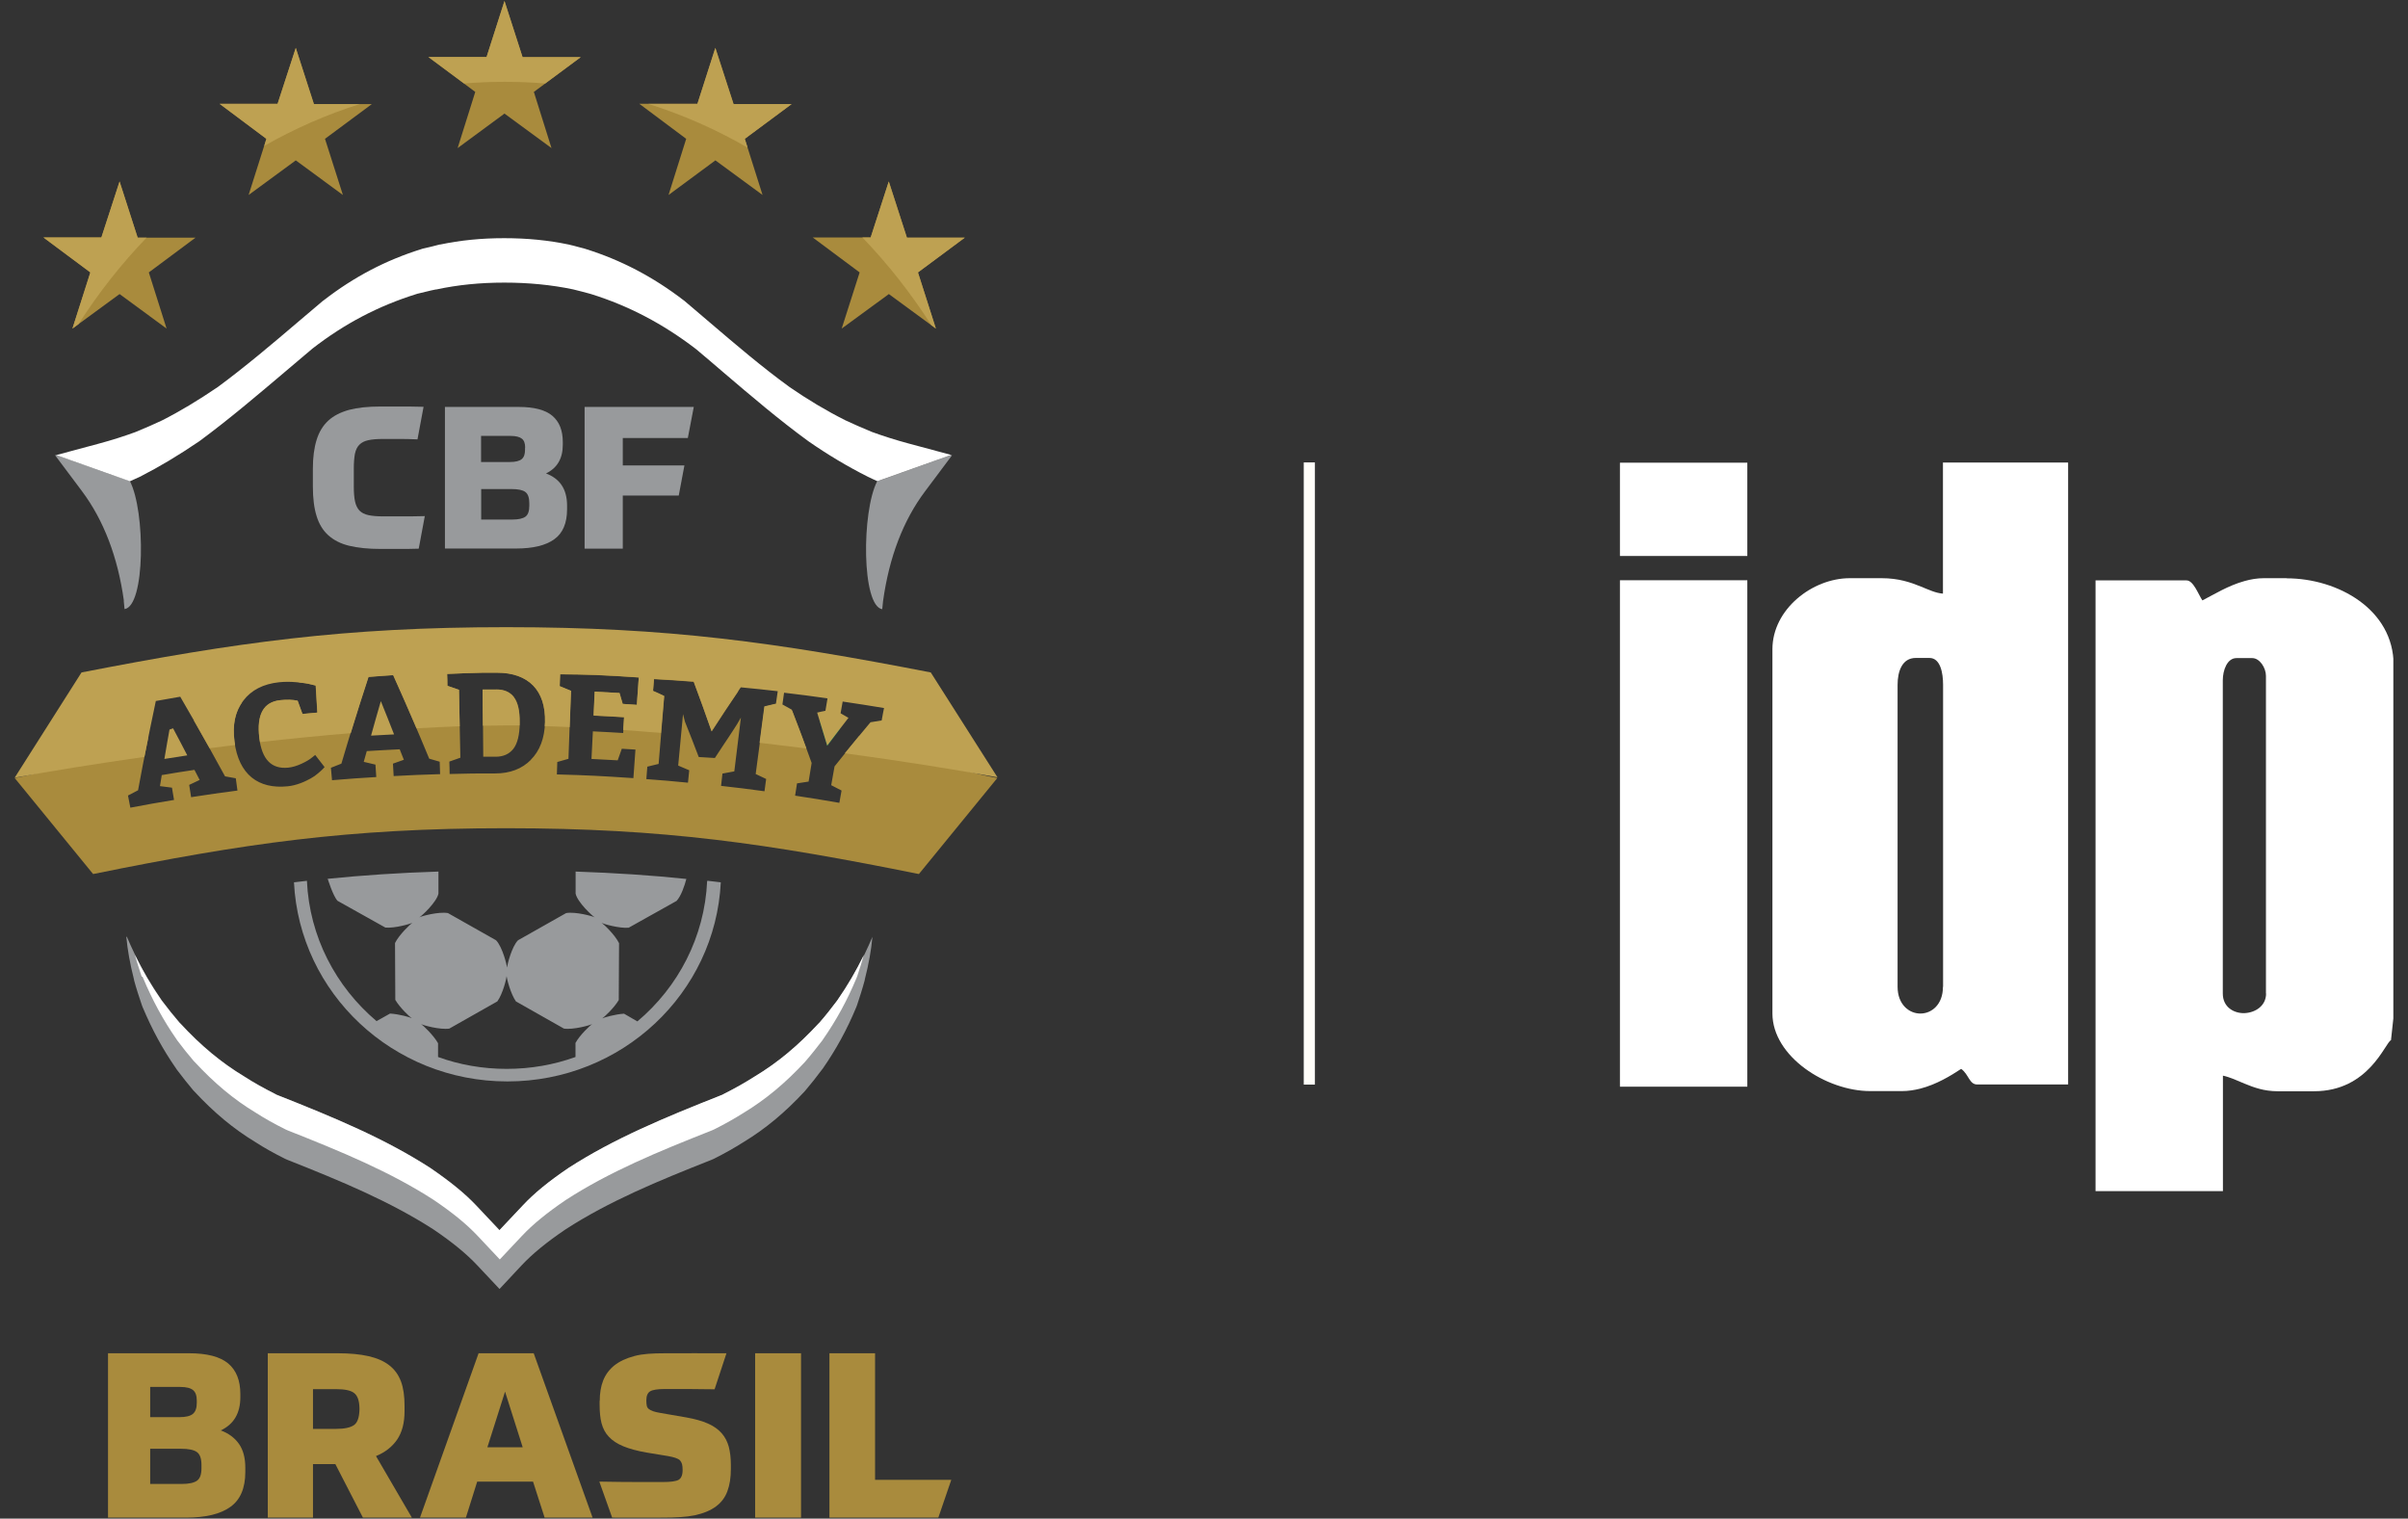
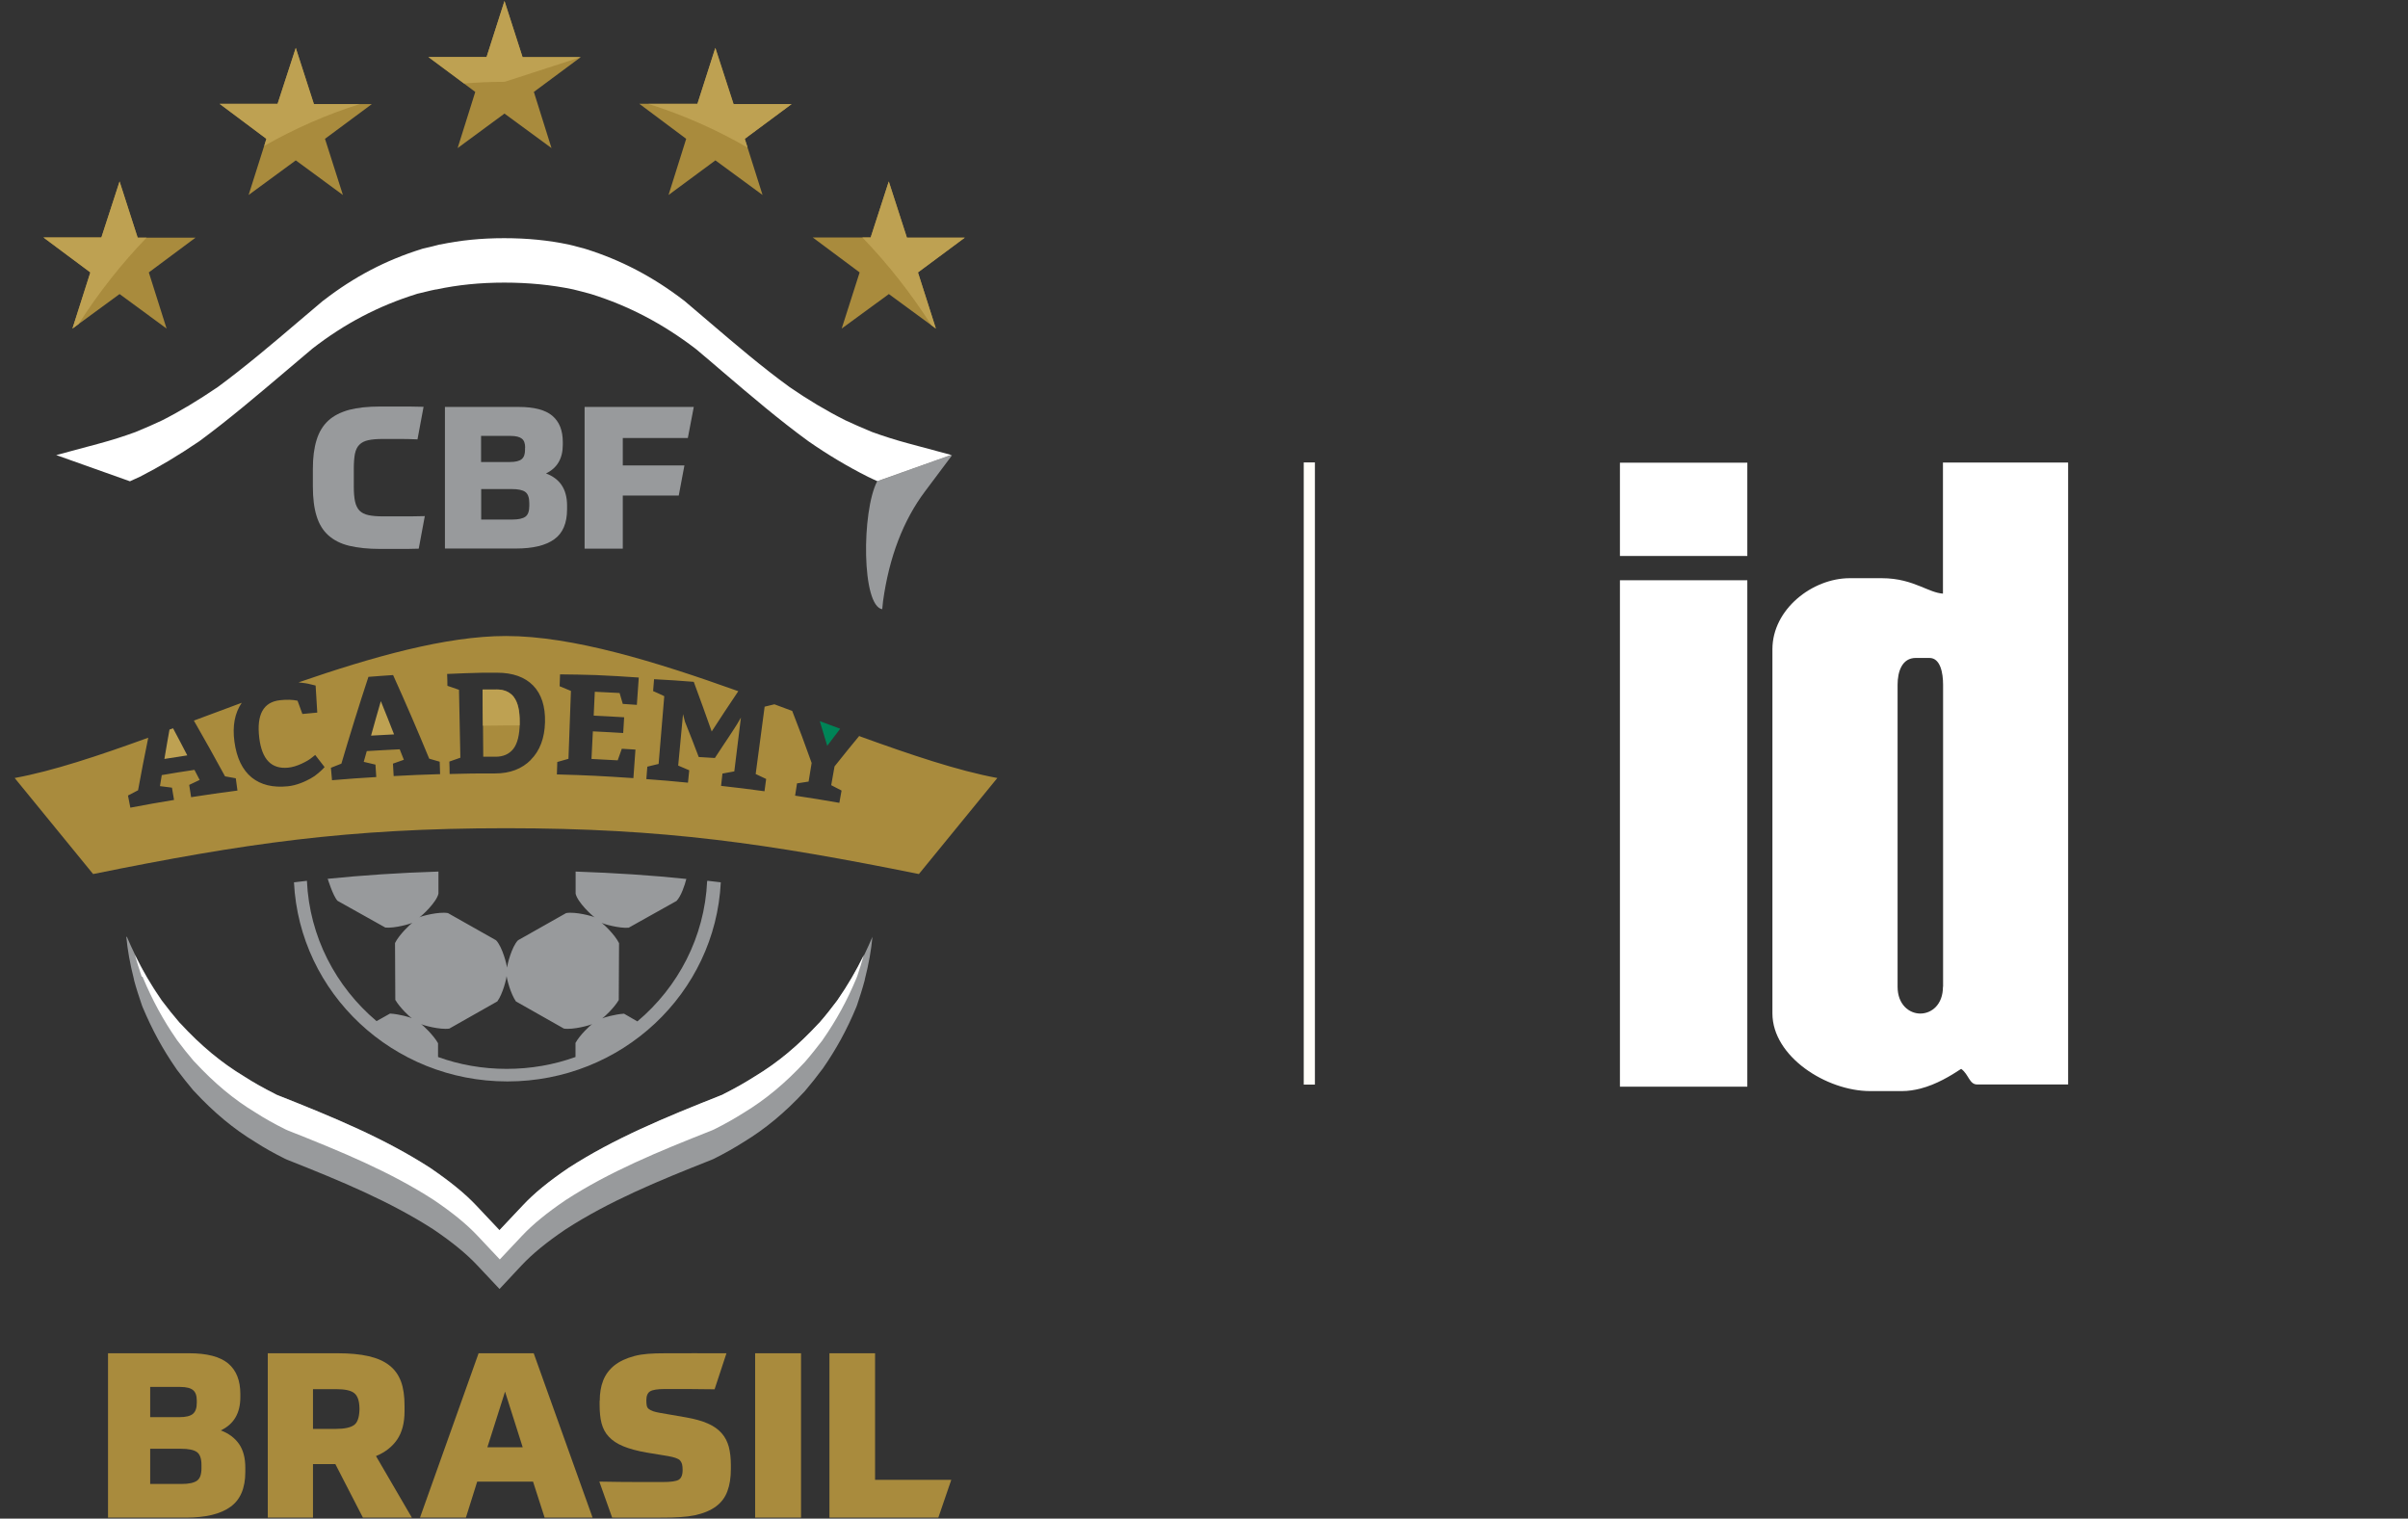
<svg xmlns="http://www.w3.org/2000/svg" width="111" height="70" viewBox="0 0 111 70" fill="none">
  <rect x="0" y="0" width="111" height="70" fill="#333333" stroke="none" />
  <g clip-path="url(#clip0_15_383)">
    <path d="M5.512 8.365L6.345 10.954H9.014L6.86 12.557L7.679 15.145L5.512 13.555L3.339 15.145L4.165 12.557L2.004 10.947H4.673L5.512 8.365Z" fill="#A98B3D" />
    <path d="M13.634 2.208L14.473 4.797H17.142L14.981 6.399L15.807 8.988L13.634 7.392L11.46 8.988L12.28 6.399L10.126 4.784H12.795L13.634 2.208Z" fill="#A98B3D" />
    <path d="M32.978 2.208L33.817 4.797H36.492L34.332 6.399L35.151 8.988L32.978 7.392L30.817 8.988L31.631 6.399L29.47 4.784H32.152L32.978 2.208Z" fill="#A98B3D" />
    <path d="M40.973 8.365L41.805 10.954H44.474L42.314 12.557L43.14 15.145L40.973 13.555L38.799 15.145L39.626 12.557L37.465 10.947H40.134L40.973 8.365Z" fill="#A98B3D" />
    <path d="M23.255 0.045L24.088 2.634H26.77L24.609 4.237L25.422 6.826L23.255 5.235L21.095 6.826L21.908 4.237L19.747 2.628H22.429L23.255 0.045Z" fill="#A98B3D" />
    <path d="M40.668 28.076C40.68 27.949 40.693 27.828 40.706 27.708C40.985 25.691 41.634 23.987 42.644 22.645L43.883 20.991L43.839 20.978L43.794 20.991L40.433 22.187C39.715 23.573 39.715 27.949 40.674 28.083" fill="#989A9C" />
-     <path d="M5.703 27.689C5.716 27.816 5.728 27.949 5.741 28.076C6.701 27.943 6.707 23.567 5.989 22.18C4.845 21.773 4.889 21.76 5.989 22.18L2.627 20.984L2.583 20.972L2.538 20.984L3.777 22.638C4.781 23.98 5.43 25.679 5.709 27.682" fill="#989A9C" />
    <path d="M6.001 22.18C6.154 22.11 6.3 22.047 6.446 21.977C7.336 21.525 8.207 21.004 9.192 20.336C10.564 19.324 11.848 18.23 13.208 17.079C13.589 16.755 13.971 16.43 14.358 16.106L14.403 16.068C15.877 14.923 17.44 14.102 19.194 13.555L19.252 13.536L19.309 13.524C19.436 13.492 19.563 13.466 19.684 13.434C19.811 13.403 19.938 13.371 20.078 13.345H20.103C21.107 13.129 22.137 13.027 23.249 13.027C24.361 13.027 25.416 13.129 26.42 13.339L26.471 13.352C26.604 13.384 26.725 13.415 26.846 13.447C26.947 13.473 27.049 13.504 27.157 13.53L27.246 13.555C28.981 14.096 30.551 14.923 32.044 16.061L32.101 16.106C32.514 16.449 32.927 16.806 33.328 17.149C34.656 18.281 35.908 19.35 37.268 20.342C38.157 20.959 39.06 21.5 40.007 21.977C40.147 22.047 40.293 22.11 40.445 22.18L43.807 20.985L43.852 20.972L41.888 20.444C41.271 20.279 40.718 20.1 40.191 19.91C39.714 19.712 39.327 19.541 38.971 19.375C38.075 18.924 37.236 18.421 36.397 17.842C35.12 16.914 33.944 15.909 32.699 14.847C32.324 14.528 31.936 14.198 31.548 13.867L31.497 13.829C30.093 12.754 28.619 11.984 26.992 11.475L26.909 11.45C26.808 11.425 26.712 11.399 26.617 11.374C26.503 11.342 26.388 11.31 26.267 11.285L26.216 11.272C25.276 11.075 24.304 10.979 23.242 10.979C22.181 10.979 21.228 11.075 20.287 11.272H20.262C20.135 11.304 20.014 11.335 19.893 11.367C19.779 11.393 19.658 11.425 19.538 11.45L19.48 11.463L19.423 11.482C17.777 11.997 16.309 12.767 14.924 13.841L14.879 13.873C14.517 14.179 14.161 14.484 13.805 14.783C12.528 15.871 11.32 16.895 10.037 17.842C9.115 18.466 8.296 18.962 7.463 19.382C7.107 19.553 6.72 19.719 6.243 19.916C5.722 20.107 5.169 20.285 4.553 20.45L2.589 20.978L2.633 20.991L5.995 22.187L6.001 22.18Z" fill="white" />
    <path d="M22.887 31.785C22.632 31.785 22.505 31.785 22.251 31.785C22.257 33.025 22.264 33.642 22.276 34.882C22.505 34.882 22.613 34.882 22.842 34.882C23.198 34.882 23.471 34.761 23.662 34.52C23.852 34.278 23.954 33.871 23.96 33.305C23.967 32.771 23.878 32.383 23.694 32.141C23.509 31.899 23.242 31.778 22.88 31.778" fill="#A98B3D" />
    <path d="M7.578 34.984C7.997 34.914 8.207 34.883 8.633 34.819C8.366 34.31 8.219 34.017 7.978 33.572C7.921 33.591 7.87 33.61 7.813 33.63C7.724 34.113 7.673 34.431 7.578 34.984Z" fill="#BEA152" />
    <path d="M38.729 33.591C38.418 33.477 38.107 33.362 37.789 33.242C37.903 33.623 37.992 33.909 38.132 34.38C38.373 34.062 38.539 33.839 38.729 33.591Z" fill="#008457" />
    <path d="M29.356 32.491C29.095 32.472 28.968 32.465 28.708 32.446C28.651 32.243 28.619 32.147 28.561 31.944C28.104 31.918 27.875 31.906 27.418 31.887C27.398 32.325 27.386 32.548 27.367 32.987C27.932 33.012 28.212 33.032 28.771 33.063C28.752 33.356 28.746 33.496 28.727 33.788C28.168 33.757 27.888 33.737 27.329 33.712C27.303 34.221 27.291 34.475 27.265 34.984C27.748 35.01 27.989 35.022 28.473 35.048C28.549 34.832 28.587 34.723 28.663 34.514C28.917 34.526 29.038 34.539 29.292 34.552C29.254 35.08 29.235 35.34 29.197 35.868C27.786 35.773 27.081 35.735 25.67 35.697C25.676 35.468 25.683 35.353 25.689 35.124C25.892 35.067 26 35.035 26.204 34.978C26.248 33.725 26.274 33.102 26.318 31.848C26.108 31.759 26.007 31.721 25.797 31.632C25.803 31.416 25.81 31.301 25.816 31.085C26.471 31.091 26.795 31.098 27.456 31.117C28.25 31.155 28.651 31.174 29.445 31.231C29.407 31.74 29.394 31.995 29.356 32.497M24.475 35.022C24.062 35.442 23.509 35.652 22.823 35.652C21.984 35.652 21.565 35.652 20.726 35.678C20.726 35.449 20.72 35.334 20.713 35.105C20.916 35.035 21.018 34.997 21.221 34.927C21.196 33.674 21.183 33.051 21.158 31.797C20.942 31.721 20.84 31.683 20.624 31.613C20.624 31.39 20.618 31.282 20.611 31.066C21.266 31.034 21.59 31.028 22.245 31.009C22.512 31.009 22.651 31.009 22.918 31.009C23.643 31.009 24.196 31.212 24.577 31.6C24.958 31.995 25.142 32.561 25.123 33.292C25.104 34.03 24.882 34.609 24.469 35.022M18.146 35.773C18.133 35.544 18.127 35.429 18.114 35.2C18.317 35.13 18.413 35.092 18.616 35.022C18.54 34.825 18.502 34.73 18.425 34.539C17.815 34.571 17.517 34.584 16.907 34.622C16.849 34.819 16.824 34.921 16.767 35.118C16.983 35.169 17.091 35.194 17.307 35.245C17.32 35.474 17.326 35.589 17.345 35.818C16.532 35.868 16.119 35.894 15.305 35.964C15.286 35.735 15.273 35.62 15.254 35.391C15.445 35.315 15.547 35.277 15.737 35.2C16.131 33.865 16.544 32.529 16.983 31.2C17.44 31.162 17.663 31.149 18.12 31.117C18.699 32.395 19.252 33.68 19.785 34.971C19.976 35.029 20.071 35.054 20.268 35.111C20.275 35.34 20.281 35.455 20.287 35.684C19.429 35.709 18.997 35.728 18.139 35.773M39.613 33.916C39.231 34.374 38.933 34.749 38.469 35.328C38.405 35.671 38.38 35.849 38.316 36.193C38.507 36.294 38.602 36.345 38.793 36.441C38.755 36.663 38.729 36.778 38.691 37.007C37.878 36.867 37.465 36.797 36.651 36.676C36.683 36.447 36.702 36.333 36.74 36.11C36.95 36.078 37.058 36.059 37.274 36.027L37.414 35.169C37.071 34.208 36.886 33.712 36.518 32.771C36.245 32.669 35.971 32.567 35.698 32.465C35.539 32.504 35.431 32.529 35.247 32.574C35.082 33.814 34.999 34.437 34.834 35.678C35.031 35.767 35.126 35.818 35.317 35.907C35.285 36.136 35.272 36.25 35.24 36.473C34.44 36.364 34.039 36.314 33.239 36.225C33.264 35.996 33.277 35.881 33.302 35.658C33.525 35.614 33.633 35.595 33.849 35.557C33.969 34.564 34.033 34.068 34.154 33.076C34.046 33.273 33.925 33.47 33.785 33.68C33.652 33.89 33.499 34.113 33.334 34.361C33.169 34.609 33.042 34.8 32.953 34.94C32.654 34.921 32.508 34.914 32.209 34.895C31.961 34.24 31.834 33.916 31.574 33.267C31.542 33.127 31.523 33.057 31.485 32.917C31.396 33.865 31.351 34.342 31.262 35.289C31.466 35.372 31.567 35.417 31.771 35.506C31.745 35.735 31.739 35.849 31.713 36.078C30.945 36.002 30.563 35.97 29.794 35.913C29.813 35.684 29.82 35.569 29.839 35.34C30.049 35.289 30.15 35.264 30.36 35.213C30.462 33.967 30.512 33.343 30.62 32.09C30.417 31.995 30.315 31.944 30.106 31.855C30.125 31.639 30.131 31.53 30.15 31.308C30.881 31.346 31.25 31.371 31.98 31.429C32.317 32.345 32.483 32.803 32.807 33.718C33.296 32.962 33.563 32.561 34.033 31.861C30.214 30.494 26.388 29.317 23.325 29.317C20.567 29.317 17.192 30.271 13.761 31.454C13.996 31.48 14.18 31.505 14.314 31.543C14.409 31.569 14.454 31.581 14.549 31.6C14.581 32.103 14.593 32.351 14.625 32.847C14.352 32.873 14.212 32.885 13.939 32.911C13.85 32.663 13.805 32.542 13.716 32.3C13.488 32.249 13.221 32.243 12.916 32.275C12.14 32.357 11.823 32.936 11.95 34.005C12.07 35.01 12.515 35.461 13.284 35.385C13.481 35.366 13.685 35.302 13.894 35.207C14.104 35.111 14.263 35.016 14.371 34.927C14.434 34.876 14.466 34.851 14.53 34.8C14.701 35.022 14.79 35.137 14.962 35.359C14.943 35.379 14.917 35.404 14.886 35.442C14.854 35.48 14.778 35.544 14.67 35.639C14.562 35.735 14.441 35.818 14.314 35.887C14.187 35.957 14.034 36.034 13.844 36.104C13.653 36.174 13.462 36.225 13.265 36.244C12.579 36.314 12.026 36.18 11.6 35.837C11.174 35.487 10.908 34.94 10.806 34.183C10.71 33.464 10.819 32.873 11.143 32.395C10.399 32.669 9.662 32.943 8.937 33.216C9.427 34.068 9.903 34.921 10.374 35.786C10.571 35.818 10.672 35.837 10.869 35.875C10.901 36.104 10.914 36.218 10.946 36.441C10.088 36.555 9.662 36.613 8.81 36.746C8.772 36.517 8.753 36.409 8.721 36.18C8.912 36.091 9.007 36.047 9.204 35.951C9.109 35.767 9.058 35.671 8.963 35.487C8.359 35.576 8.06 35.627 7.457 35.728C7.425 35.932 7.406 36.034 7.374 36.237C7.597 36.263 7.705 36.275 7.927 36.307C7.965 36.53 7.984 36.644 8.022 36.873C7.215 37.007 6.809 37.077 6.008 37.23C5.963 37.007 5.944 36.892 5.9 36.67C6.084 36.574 6.173 36.523 6.364 36.428C6.51 35.62 6.669 34.812 6.834 34.005C4.54 34.838 2.424 35.544 0.676 35.862L4.292 40.289C11.238 38.883 16.004 38.177 23.325 38.177C30.646 38.177 35.406 38.89 42.358 40.289L45.974 35.862C44.176 35.531 41.983 34.793 39.619 33.935" fill="#A98B3D" />
    <path d="M17.104 33.909C17.529 33.884 17.739 33.871 18.165 33.852C17.923 33.235 17.803 32.93 17.555 32.319C17.37 32.955 17.282 33.273 17.104 33.909Z" fill="#BEA152" />
-     <path d="M7.183 32.313C7.635 32.23 7.857 32.192 8.308 32.115C8.766 32.898 9.217 33.693 9.662 34.488C10.05 34.437 10.444 34.392 10.838 34.342C10.831 34.291 10.819 34.233 10.812 34.176C10.71 33.413 10.838 32.79 11.213 32.3C11.581 31.81 12.14 31.524 12.871 31.448C13.125 31.422 13.392 31.422 13.672 31.448C13.951 31.473 14.168 31.505 14.32 31.543C14.415 31.568 14.46 31.575 14.555 31.6C14.587 32.103 14.6 32.351 14.632 32.847C14.358 32.872 14.225 32.885 13.945 32.91C13.856 32.662 13.812 32.542 13.723 32.3C13.494 32.249 13.227 32.243 12.922 32.274C12.147 32.357 11.829 32.936 11.956 34.005C11.962 34.075 11.975 34.145 11.988 34.208C13.386 34.049 14.797 33.909 16.169 33.795C16.436 32.93 16.703 32.071 16.989 31.206C17.447 31.168 17.669 31.155 18.127 31.123C18.495 31.937 18.851 32.758 19.201 33.572C19.881 33.534 20.548 33.502 21.19 33.477C21.183 32.968 21.171 32.472 21.158 31.797C20.942 31.721 20.84 31.683 20.624 31.613C20.624 31.39 20.618 31.282 20.611 31.066C21.266 31.034 21.59 31.028 22.245 31.009C22.512 31.009 22.651 31.009 22.918 31.009C23.636 31.009 24.196 31.212 24.577 31.6C24.958 31.995 25.142 32.561 25.123 33.292C25.123 33.356 25.117 33.413 25.111 33.47C25.486 33.483 25.867 33.496 26.261 33.515C26.28 33.006 26.299 32.516 26.325 31.842C26.115 31.753 26.013 31.715 25.803 31.626C25.81 31.409 25.81 31.295 25.823 31.079C26.477 31.079 26.801 31.091 27.456 31.11C28.25 31.149 28.651 31.168 29.445 31.225C29.407 31.734 29.394 31.988 29.356 32.491C29.095 32.472 28.968 32.465 28.701 32.446C28.644 32.243 28.612 32.141 28.555 31.944C28.098 31.918 27.869 31.905 27.411 31.88C27.392 32.319 27.38 32.542 27.36 32.98C27.92 33.006 28.206 33.025 28.765 33.057C28.752 33.298 28.739 33.438 28.727 33.648C29.299 33.693 29.883 33.737 30.468 33.782C30.512 33.267 30.551 32.764 30.614 32.077C30.411 31.982 30.309 31.931 30.099 31.842C30.118 31.626 30.125 31.517 30.144 31.295C30.875 31.339 31.243 31.358 31.974 31.416C32.317 32.332 32.483 32.79 32.8 33.706C33.328 32.891 33.595 32.484 34.148 31.683C34.827 31.747 35.171 31.785 35.851 31.861C35.819 32.09 35.8 32.205 35.768 32.434C35.552 32.484 35.45 32.51 35.234 32.561C35.145 33.235 35.075 33.731 35.012 34.24C35.736 34.323 36.454 34.412 37.172 34.501C36.956 33.903 36.778 33.445 36.499 32.713C36.327 32.618 36.238 32.567 36.067 32.472C36.098 32.255 36.111 32.147 36.143 31.931C36.944 32.026 37.344 32.077 38.145 32.192C38.107 32.421 38.087 32.535 38.049 32.764C37.897 32.796 37.821 32.809 37.668 32.847C37.859 33.458 37.948 33.763 38.132 34.367C38.52 33.852 38.717 33.597 39.111 33.089C38.965 33.006 38.895 32.961 38.748 32.879C38.787 32.662 38.806 32.554 38.844 32.338C39.606 32.453 39.988 32.51 40.75 32.637C40.706 32.866 40.68 32.98 40.642 33.209C40.432 33.241 40.331 33.26 40.127 33.292C39.638 33.877 39.327 34.253 38.945 34.723C41.57 35.08 44.01 35.468 45.98 35.83L42.905 30.996C35.762 29.609 30.817 28.91 23.331 28.91C15.845 28.91 10.901 29.609 3.758 30.996L0.676 35.849C2.373 35.538 4.432 35.207 6.656 34.889C6.828 34.03 6.999 33.171 7.183 32.313Z" fill="#BEA152" />
    <path d="M23.694 32.141C23.509 31.899 23.236 31.785 22.88 31.785C22.626 31.785 22.499 31.785 22.245 31.785C22.245 32.459 22.251 32.949 22.258 33.451C22.62 33.451 22.976 33.439 23.319 33.439C23.529 33.439 23.738 33.439 23.948 33.439C23.948 33.394 23.948 33.35 23.948 33.299C23.954 32.764 23.865 32.377 23.681 32.135" fill="#BEA152" />
    <path d="M42.943 14.999L43.14 15.145L42.314 12.557L44.474 10.954H41.805L40.967 8.365L40.134 10.947H39.753C40.935 12.175 42.002 13.53 42.937 14.999" fill="#BEA152" />
    <path d="M34.459 6.794L34.332 6.399L36.492 4.797H33.811L32.972 2.208L32.146 4.79H29.89C31.485 5.293 33.01 5.967 34.453 6.8" fill="#BEA152" />
-     <path d="M23.262 3.772C23.891 3.772 24.514 3.798 25.13 3.849L26.77 2.634H24.088L23.255 0.045L22.429 2.628H19.747L21.393 3.849C22.01 3.798 22.633 3.772 23.262 3.772Z" fill="#BEA152" />
+     <path d="M23.262 3.772L26.77 2.634H24.088L23.255 0.045L22.429 2.628H19.747L21.393 3.849C22.01 3.798 22.633 3.772 23.262 3.772Z" fill="#BEA152" />
    <path d="M12.172 6.73C13.57 5.935 15.045 5.28 16.589 4.797H14.466L13.634 2.208L12.795 4.79H10.126L12.28 6.399L12.179 6.73H12.172Z" fill="#BEA152" />
    <path d="M3.339 15.145L3.619 14.942C4.54 13.498 5.595 12.162 6.758 10.954H6.345L5.512 8.365L4.673 10.947H2.004L4.165 12.557L3.339 15.145Z" fill="#BEA152" />
    <path d="M40.216 43.183C39.765 44.245 39.263 45.174 38.621 46.09L38.59 46.134C38.323 46.491 38.062 46.821 37.789 47.133L37.751 47.171C36.791 48.208 35.857 48.984 34.802 49.62C34.37 49.894 33.9 50.161 33.372 50.428L33.315 50.46L33.251 50.485C30.646 51.516 28.314 52.482 26.216 53.837C25.295 54.461 24.621 55.014 24.1 55.574L23.033 56.706L21.965 55.574C21.438 55.014 20.764 54.467 19.843 53.837C17.745 52.482 15.419 51.516 12.814 50.485L12.75 50.46L12.693 50.428C12.166 50.161 11.695 49.9 11.263 49.62C10.208 48.984 9.274 48.208 8.315 47.171L8.276 47.133C8.003 46.815 7.743 46.491 7.476 46.134L7.444 46.09C6.809 45.168 6.3 44.245 5.849 43.183C5.843 43.183 5.83 43.183 5.823 43.183C5.881 43.8 5.989 44.411 6.179 45.161V45.18C6.287 45.587 6.415 45.956 6.535 46.319L6.554 46.37L6.573 46.421C7.012 47.464 7.501 48.367 8.124 49.264L8.149 49.302C8.404 49.645 8.658 49.957 8.912 50.263L8.95 50.301C9.865 51.287 10.761 52.031 11.765 52.641C12.178 52.908 12.623 53.157 13.132 53.411L13.189 53.437L13.246 53.462C15.737 54.448 17.968 55.377 19.976 56.668C20.859 57.266 21.501 57.794 22.003 58.328L23.026 59.416L24.043 58.328C24.545 57.794 25.187 57.266 26.07 56.668C28.078 55.37 30.303 54.448 32.8 53.462L32.857 53.437L32.915 53.411C33.423 53.157 33.868 52.902 34.281 52.641C35.285 52.031 36.181 51.287 37.096 50.301L37.128 50.263C37.389 49.957 37.636 49.645 37.891 49.302L37.922 49.264C38.545 48.367 39.041 47.464 39.473 46.421L39.492 46.37L39.511 46.319C39.632 45.956 39.752 45.587 39.861 45.18V45.161C40.051 44.417 40.159 43.8 40.216 43.183C40.21 43.183 40.197 43.183 40.191 43.183H40.216Z" fill="#989A9C" />
    <path d="M6.573 45.021L6.592 45.072C7.031 46.115 7.52 47.019 8.143 47.915L8.168 47.954C8.423 48.297 8.677 48.609 8.931 48.908L8.969 48.946C9.884 49.932 10.78 50.682 11.784 51.287C12.197 51.554 12.642 51.802 13.151 52.056L13.208 52.082L13.265 52.107C15.756 53.093 17.987 54.015 19.995 55.313C20.878 55.911 21.52 56.439 22.022 56.973L23.039 58.054L24.056 56.973C24.558 56.439 25.2 55.911 26.083 55.313C28.085 54.015 30.315 53.093 32.813 52.107L32.87 52.082L32.927 52.056C33.436 51.802 33.881 51.547 34.294 51.287C35.298 50.676 36.194 49.932 37.109 48.946L37.141 48.908C37.401 48.609 37.649 48.291 37.91 47.954L37.935 47.915C38.558 47.019 39.053 46.115 39.486 45.072L39.505 45.021L39.524 44.971C39.625 44.665 39.727 44.347 39.822 44.016C39.467 44.742 39.072 45.422 38.609 46.09L38.577 46.135C38.31 46.491 38.049 46.821 37.776 47.133L37.738 47.171C36.778 48.208 35.844 48.984 34.789 49.62C34.357 49.894 33.893 50.161 33.359 50.428L33.302 50.46L33.239 50.485C30.633 51.516 28.301 52.482 26.204 53.837C25.282 54.461 24.609 55.014 24.088 55.574L23.02 56.706L21.952 55.574C21.425 55.014 20.751 54.467 19.83 53.837C17.733 52.482 15.407 51.516 12.801 50.485L12.738 50.46L12.681 50.428C12.153 50.161 11.683 49.9 11.251 49.62C10.196 48.984 9.262 48.208 8.302 47.171L8.264 47.133C7.991 46.815 7.73 46.491 7.463 46.135L7.431 46.09C6.967 45.422 6.573 44.748 6.218 44.016C6.313 44.353 6.415 44.665 6.516 44.971L6.535 45.021H6.573Z" fill="white" />
    <path d="M26.528 48.087V48.723C25.536 49.08 24.469 49.27 23.357 49.27C22.245 49.27 21.177 49.08 20.192 48.723V48.087C19.976 47.706 19.493 47.254 19.404 47.203C19.499 47.26 20.281 47.477 20.713 47.413L22.925 46.16C23.179 45.81 23.35 45.104 23.35 44.996C23.35 45.009 23.35 45.028 23.357 45.047C23.357 45.021 23.357 45.002 23.357 44.996C23.357 45.104 23.535 45.804 23.782 46.16L25.994 47.413C26.42 47.477 27.201 47.26 27.303 47.203C27.214 47.254 26.725 47.706 26.521 48.087M32.597 40.607C32.482 43.196 31.256 45.505 29.381 47.082L28.765 46.726C28.345 46.752 27.837 46.904 27.761 46.942C27.843 46.891 28.307 46.465 28.523 46.096L28.536 43.476C28.345 43.088 27.824 42.592 27.729 42.541C27.824 42.592 28.542 42.801 28.981 42.763L31.186 41.529C31.396 41.307 31.561 40.817 31.637 40.518C31.618 40.518 31.631 40.518 31.637 40.518H31.669C30.029 40.346 28.352 40.238 26.534 40.175C26.534 40.175 26.534 40.181 26.528 40.187C26.528 40.187 26.528 40.187 26.534 40.187V41.192C26.617 41.587 27.309 42.229 27.418 42.286C27.316 42.229 26.515 42.013 26.096 42.089L23.878 43.342C23.585 43.641 23.376 44.487 23.376 44.602C23.376 44.589 23.376 44.57 23.376 44.551C23.376 44.576 23.369 44.589 23.369 44.602C23.369 44.487 23.16 43.648 22.867 43.342L20.649 42.089C20.224 42.013 19.423 42.229 19.328 42.286C19.436 42.229 20.128 41.587 20.211 41.192V40.187C20.211 40.187 20.211 40.187 20.217 40.187C20.217 40.187 20.217 40.181 20.211 40.175C18.393 40.232 16.709 40.346 15.07 40.512C15.089 40.512 15.108 40.512 15.108 40.512C15.108 40.512 15.35 41.3 15.559 41.523L17.764 42.757C18.203 42.795 18.921 42.585 19.016 42.534C18.927 42.585 18.4 43.081 18.209 43.469L18.222 46.09C18.438 46.459 18.902 46.891 18.985 46.936C18.908 46.891 18.4 46.745 17.98 46.72L17.358 47.069C15.483 45.486 14.263 43.183 14.148 40.601C13.951 40.626 13.748 40.645 13.551 40.671C13.805 45.778 18.108 49.849 23.389 49.849C28.669 49.849 32.972 45.785 33.226 40.671C33.029 40.645 32.825 40.626 32.629 40.601" fill="#989A9C" />
    <path d="M16.309 22.435C16.309 22.708 16.328 22.937 16.366 23.115C16.405 23.294 16.474 23.433 16.57 23.535C16.672 23.637 16.805 23.707 16.983 23.745C17.154 23.783 17.383 23.802 17.657 23.802H18.47C18.603 23.802 18.762 23.802 18.94 23.802C19.118 23.802 19.334 23.796 19.582 23.79L19.302 25.291C19.093 25.297 18.909 25.303 18.762 25.303C18.616 25.303 18.483 25.303 18.368 25.303H17.536C16.97 25.303 16.487 25.253 16.093 25.157C15.699 25.062 15.382 24.896 15.134 24.674C14.886 24.451 14.708 24.159 14.594 23.79C14.479 23.421 14.422 22.969 14.422 22.422V21.608C14.422 21.086 14.479 20.648 14.594 20.279C14.708 19.91 14.886 19.617 15.134 19.388C15.382 19.159 15.706 19 16.093 18.892C16.481 18.79 16.957 18.739 17.523 18.739H18.368C18.508 18.739 18.673 18.739 18.858 18.739C19.042 18.739 19.264 18.746 19.525 18.752L19.245 20.253C18.947 20.24 18.692 20.234 18.489 20.234H17.65C17.377 20.234 17.148 20.253 16.977 20.291C16.799 20.329 16.665 20.399 16.564 20.501C16.462 20.603 16.398 20.743 16.36 20.921C16.328 21.099 16.309 21.322 16.309 21.602V22.428V22.435Z" fill="#989A9C" />
    <path d="M22.181 23.949H23.611C23.897 23.949 24.1 23.904 24.221 23.815C24.342 23.726 24.399 23.561 24.399 23.312V23.192C24.399 22.937 24.335 22.765 24.215 22.677C24.094 22.587 23.884 22.543 23.579 22.543H22.181V23.949ZM24.208 20.635C24.208 20.438 24.157 20.298 24.056 20.221C23.954 20.139 23.783 20.094 23.541 20.094H22.175V21.296H23.509C23.764 21.296 23.941 21.252 24.049 21.163C24.157 21.074 24.202 20.927 24.202 20.73V20.641L24.208 20.635ZM20.503 18.758H23.91C24.621 18.758 25.136 18.892 25.46 19.165C25.784 19.439 25.943 19.84 25.943 20.38V20.501C25.943 21.137 25.683 21.576 25.168 21.824C25.479 21.939 25.721 22.117 25.886 22.358C26.051 22.6 26.14 22.918 26.14 23.306V23.472C26.14 24.114 25.943 24.578 25.549 24.858C25.155 25.144 24.564 25.284 23.783 25.284H20.51V18.752L20.503 18.758Z" fill="#989A9C" />
    <path d="M31.981 18.758L31.707 20.189H28.708V21.455H31.549L31.288 22.842H28.708V25.291H26.948V18.758H31.981Z" fill="#989A9C" />
    <path d="M6.923 68.403H8.378C8.709 68.403 8.944 68.352 9.084 68.25C9.224 68.148 9.287 67.958 9.287 67.671V67.531C9.287 67.233 9.217 67.035 9.077 66.934C8.938 66.832 8.69 66.781 8.347 66.781H6.923V68.409V68.403ZM9.071 64.561C9.071 64.332 9.014 64.173 8.9 64.078C8.785 63.982 8.588 63.931 8.302 63.931H6.923V65.324H8.27C8.569 65.324 8.772 65.273 8.893 65.172C9.014 65.07 9.071 64.898 9.071 64.669V64.561ZM4.979 62.379H8.722C9.548 62.379 10.145 62.538 10.52 62.85C10.895 63.168 11.079 63.632 11.079 64.262V64.402C11.079 65.14 10.781 65.649 10.177 65.935C10.539 66.069 10.819 66.278 11.016 66.558C11.213 66.838 11.308 67.207 11.308 67.659V67.85C11.308 68.594 11.079 69.134 10.622 69.459C10.164 69.79 9.484 69.955 8.569 69.955H4.979V62.379Z" fill="#A98B3D" />
    <path d="M16.57 64.905C16.563 64.561 16.481 64.332 16.322 64.211C16.169 64.09 15.89 64.033 15.489 64.033H14.428V65.865H15.489C15.89 65.865 16.163 65.801 16.322 65.687C16.481 65.572 16.557 65.337 16.57 64.994V64.911V64.905ZM18.985 69.955H16.729L15.458 67.487H14.428V69.955H12.344V62.379H15.578C16.125 62.379 16.595 62.424 16.989 62.513C17.377 62.602 17.701 62.742 17.942 62.933C18.19 63.124 18.368 63.372 18.483 63.677C18.597 63.982 18.648 64.358 18.648 64.796V65.051C18.648 65.591 18.534 66.024 18.305 66.361C18.076 66.692 17.752 66.946 17.332 67.118L18.985 69.955Z" fill="#A98B3D" />
    <path d="M22.467 66.711H24.094L23.281 64.148L22.467 66.711ZM24.571 68.295H21.997L21.476 69.955H19.36L22.061 62.379H24.602L27.316 69.955H25.105L24.571 68.295Z" fill="#A98B3D" />
    <path d="M36.925 62.379H34.809V69.955H36.925V62.379Z" fill="#A98B3D" />
    <path d="M40.337 62.379V68.212H43.851L43.254 69.955H38.234V62.379H40.337Z" fill="#A98B3D" />
    <path d="M27.646 64.574C27.646 64.218 27.697 63.906 27.805 63.633C27.913 63.359 28.085 63.13 28.32 62.939C28.562 62.748 28.867 62.608 29.242 62.507C29.616 62.405 30.08 62.38 30.621 62.38C30.818 62.38 33.156 62.373 33.487 62.38L32.94 64.04C32.349 64.033 32.095 64.027 31.695 64.027C31.294 64.027 30.945 64.027 30.646 64.027C30.303 64.027 30.08 64.065 29.966 64.135C29.852 64.205 29.794 64.345 29.794 64.549C29.794 64.65 29.801 64.733 29.814 64.797C29.826 64.86 29.858 64.911 29.909 64.949C29.953 64.987 30.023 65.019 30.106 65.051C30.189 65.083 30.297 65.102 30.424 65.127L31.637 65.337C32.038 65.407 32.368 65.503 32.629 65.617C32.896 65.732 33.105 65.884 33.264 66.062C33.423 66.24 33.531 66.457 33.595 66.692C33.658 66.934 33.69 67.214 33.69 67.532V67.71C33.69 68.104 33.639 68.448 33.531 68.734C33.429 69.02 33.252 69.255 33.004 69.44C32.756 69.624 32.432 69.758 32.031 69.847C31.631 69.93 31.129 69.955 30.538 69.955C30.341 69.955 28.587 69.961 28.218 69.955L27.627 68.295C28.199 68.308 29 68.314 29.426 68.314H30.557C30.919 68.314 31.161 68.282 31.282 68.212C31.402 68.142 31.466 67.996 31.466 67.761C31.466 67.653 31.459 67.564 31.44 67.493C31.421 67.424 31.39 67.366 31.345 67.315C31.301 67.271 31.231 67.233 31.135 67.201C31.046 67.169 30.932 67.144 30.792 67.118L29.826 66.959C29.375 66.883 29.013 66.781 28.733 66.667C28.454 66.552 28.231 66.406 28.066 66.228C27.901 66.056 27.793 65.846 27.729 65.604C27.666 65.363 27.64 65.076 27.64 64.746V64.568L27.646 64.574Z" fill="#A98B3D" />
-     <path d="M105.399 26.652H104.35C104.052 26.652 103.747 26.703 103.461 26.785C102.717 26.989 102.044 27.409 101.522 27.676C101.338 27.402 101.109 26.754 100.792 26.754H96.597V54.906H102.469V49.582C102.813 49.658 103.13 49.811 103.467 49.951C103.899 50.129 104.369 50.301 104.992 50.301H106.67C109.206 50.301 109.943 48.062 110.216 47.947L110.337 46.828V30.653C110.337 28.089 107.763 26.658 105.405 26.658M104.458 45.797C104.458 46.37 103.956 46.681 103.461 46.701C102.965 46.713 102.463 46.421 102.463 45.797V31.359C102.463 30.901 102.66 30.335 103.092 30.335H103.823C104.16 30.335 104.452 30.78 104.452 31.155V45.797H104.458Z" fill="white" />
    <path d="M80.545 21.328H74.673V25.628H80.545V21.328Z" fill="white" />
    <path d="M89.563 27.364C89.226 27.339 88.902 27.18 88.52 27.027C88.063 26.843 87.516 26.652 86.735 26.652H85.267C83.545 26.652 81.702 28.083 81.702 29.927V46.713C81.702 48.704 84.193 50.294 86.207 50.294H87.675C87.961 50.294 88.241 50.25 88.52 50.18C89.264 49.989 89.931 49.582 90.402 49.27C90.751 49.518 90.776 49.989 91.139 49.989H95.333V21.322H89.563V27.358V27.364ZM89.563 45.486C89.563 46.312 89.035 46.72 88.52 46.72C88.006 46.72 87.472 46.306 87.472 45.486V31.562C87.472 30.958 87.675 30.328 88.311 30.328H88.94C89.448 30.328 89.569 31.028 89.569 31.562V45.486H89.563Z" fill="white" />
    <path d="M80.545 26.747H74.673V50.091H80.545V26.747Z" fill="white" />
    <path d="M60.355 21.315V49.995" stroke="#FFFEF9" stroke-width="0.515" />
  </g>
  <defs>
    <clipPath id="clip0_15_383">
      <rect width="109.648" height="69.91" fill="white" transform="translate(0.676 0.045)" />
    </clipPath>
  </defs>
</svg>